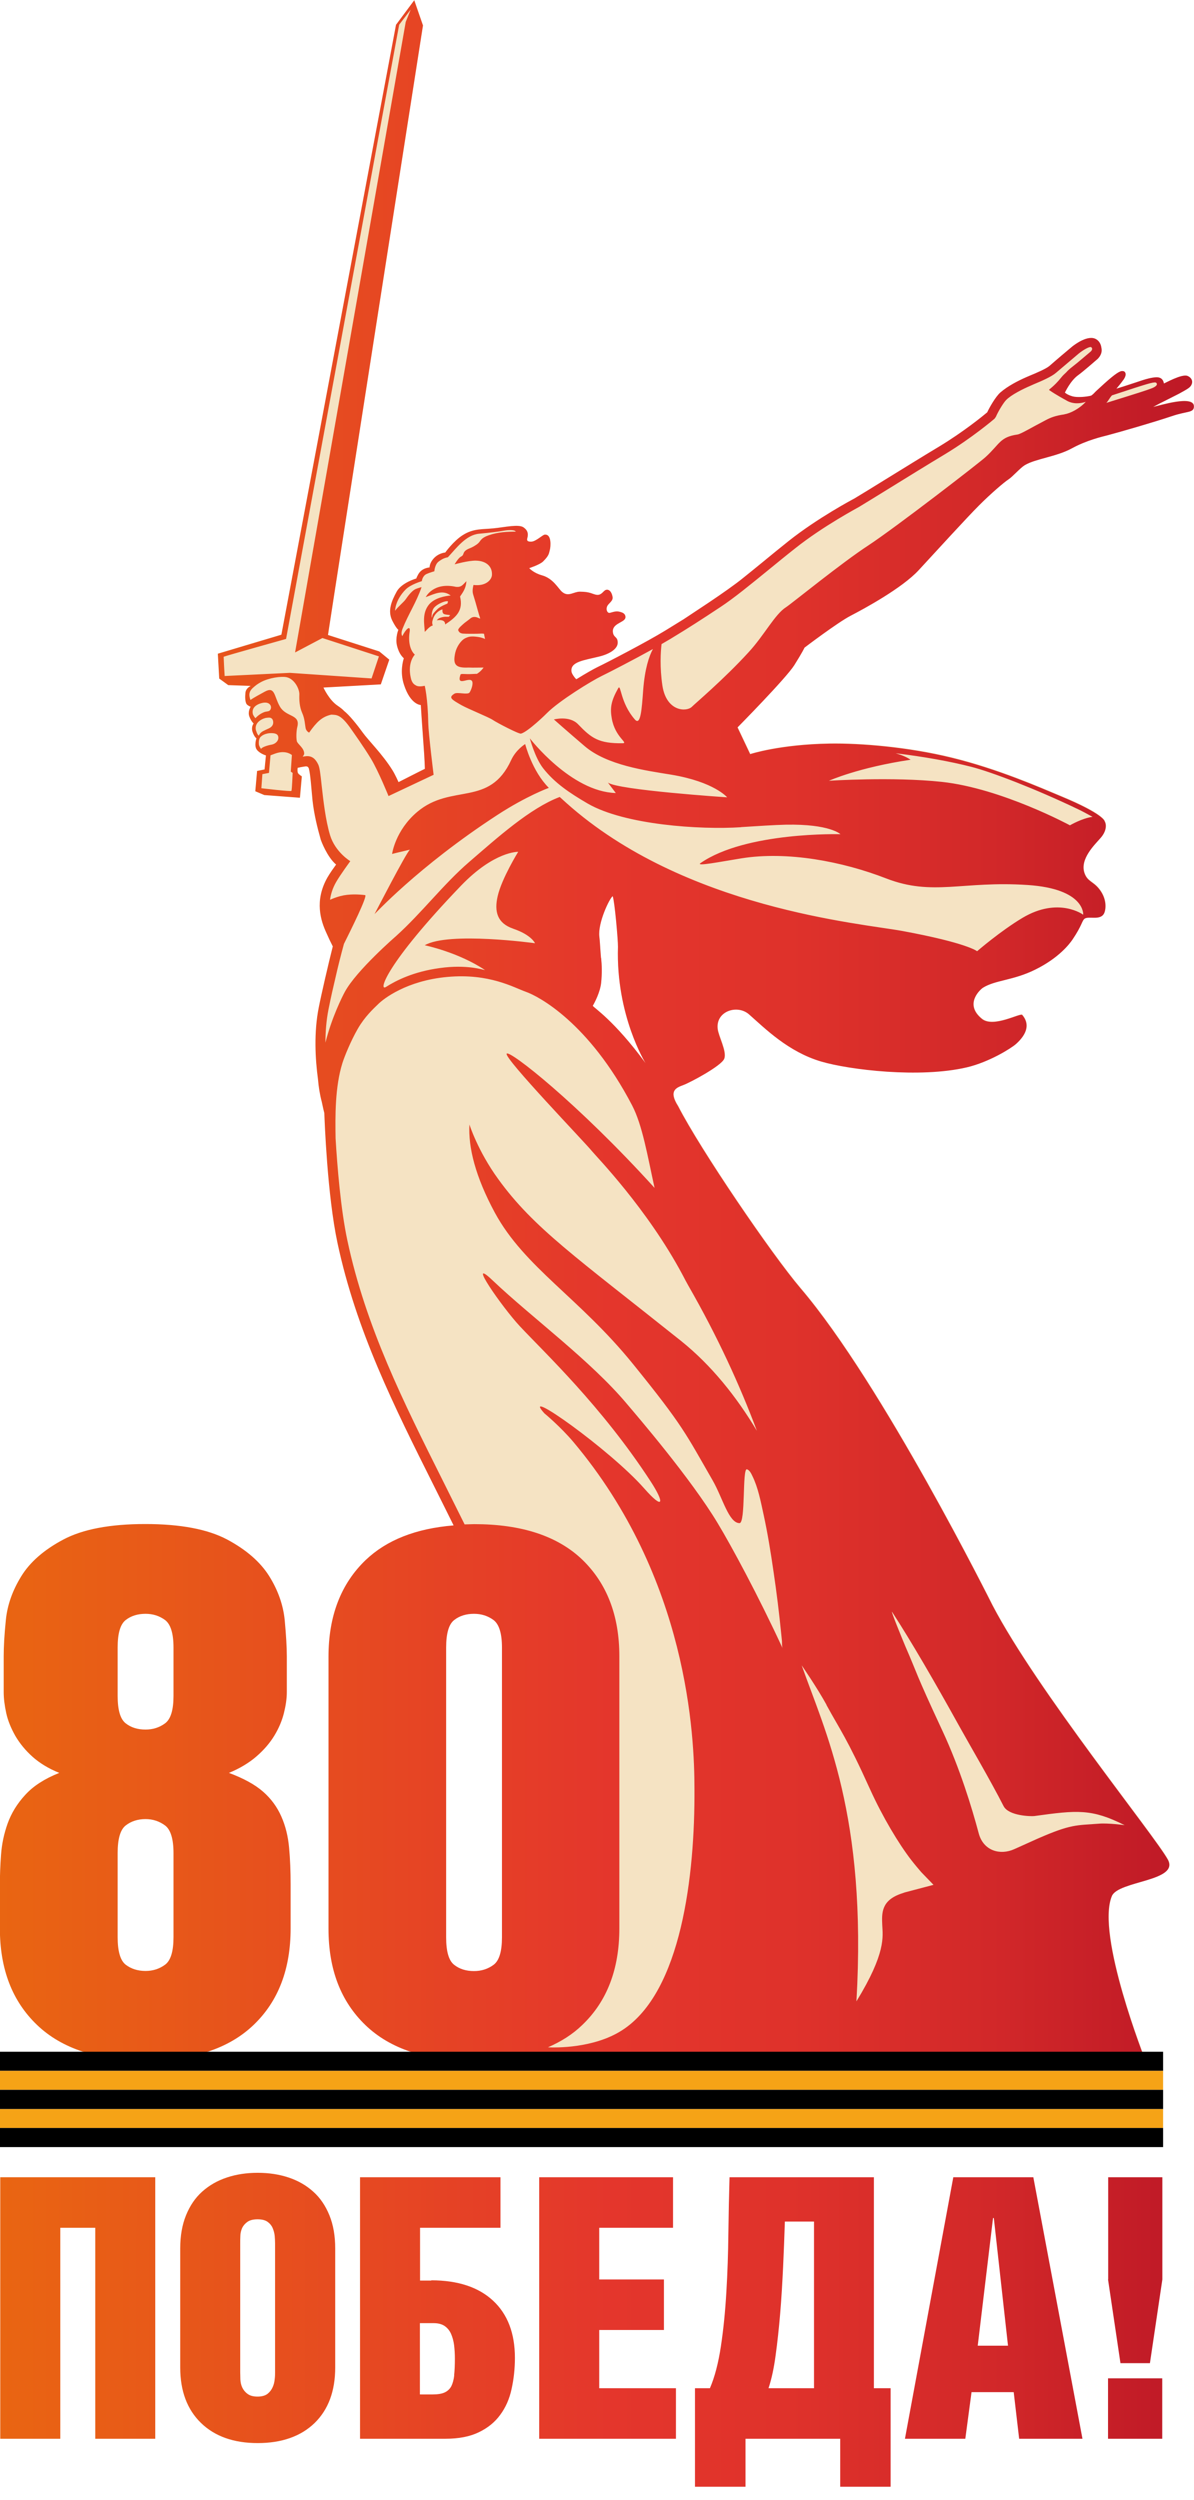
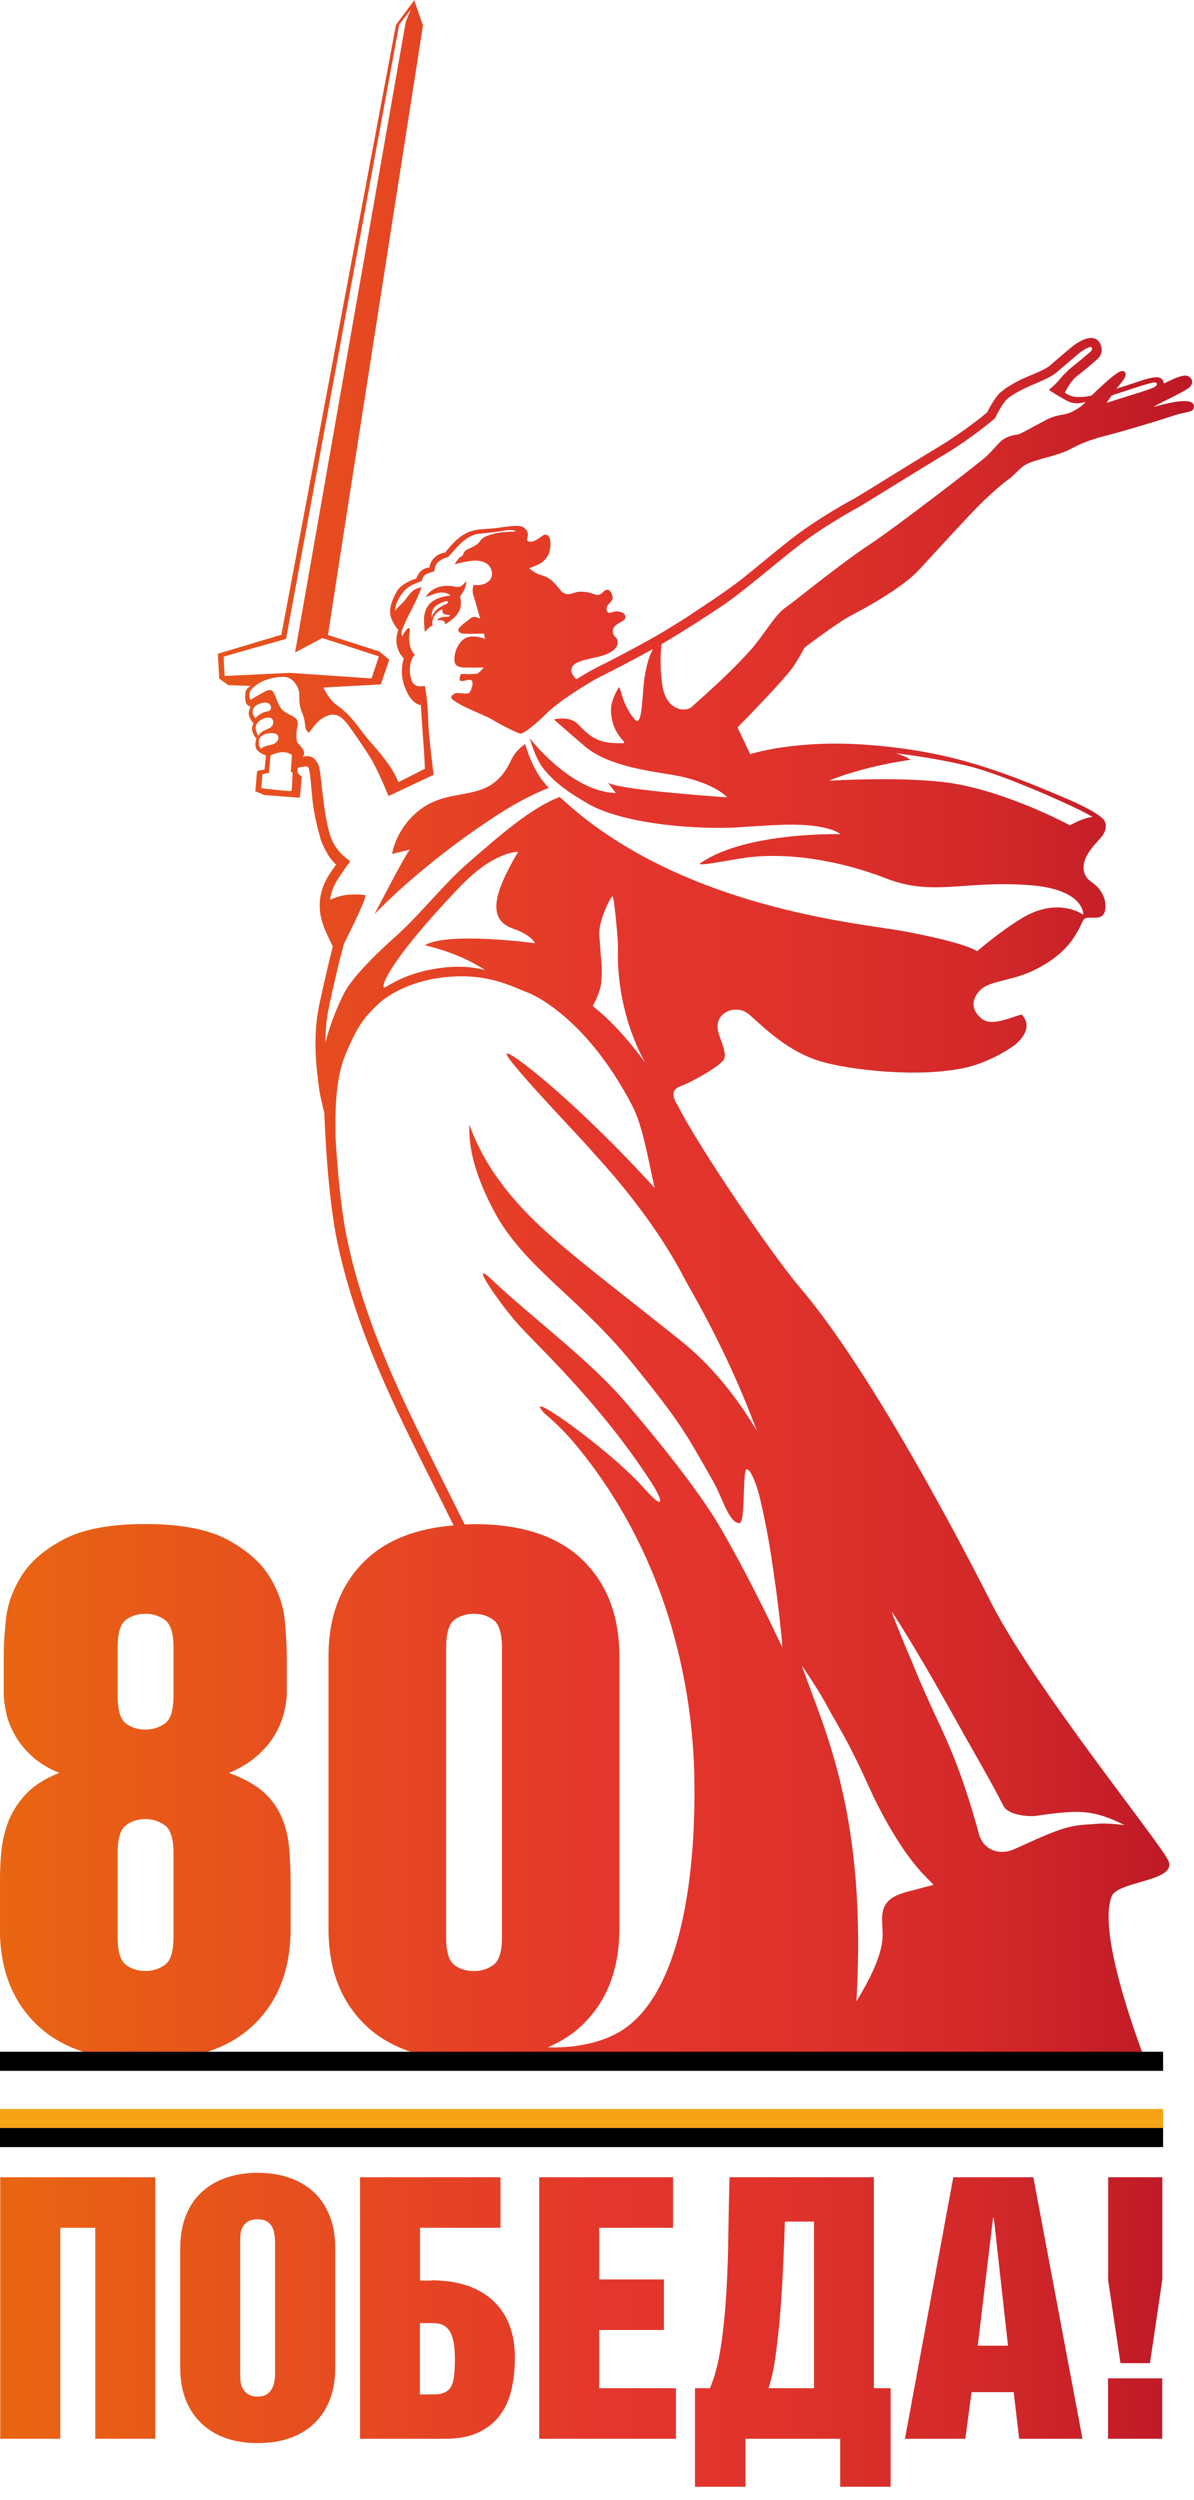
<svg xmlns="http://www.w3.org/2000/svg" width="32" height="67" viewBox="0 0 32 67" fill="none">
  <g clip-path="url(#clip0_51_1111)">
-     <path d="M30.918 10.897C31.044 10.83 31.156 10.772 31.2 10.752C31.369 10.667 31.519 10.592 31.597 10.551C31.841 10.415 31.912 10.382 31.943 10.283C31.97 10.202 31.926 10.117 31.831 10.076C31.678 10.005 31.193 10.287 31.193 10.276C31.179 10.185 31.128 10.114 31.01 10.11C30.87 10.11 30.694 10.161 30.439 10.249C30.205 10.327 29.971 10.402 29.92 10.415C30.053 10.259 30.09 10.202 30.09 10.202C30.09 10.202 30.215 10.059 30.148 9.971C30.131 9.947 30.083 9.934 30.032 9.951C29.92 9.991 29.717 10.164 29.374 10.483C29.33 10.524 29.313 10.555 29.245 10.602C29.116 10.636 28.875 10.656 28.749 10.623C28.648 10.595 28.583 10.558 28.539 10.521C28.546 10.514 28.681 10.212 28.889 10.059C29.021 9.964 29.387 9.645 29.421 9.615C29.547 9.482 29.53 9.377 29.516 9.306C29.503 9.221 29.459 9.143 29.391 9.099C29.17 8.946 28.787 9.248 28.743 9.282C28.654 9.353 28.254 9.693 28.128 9.805C28.037 9.883 27.775 9.995 27.602 10.066L27.5 10.11C27.283 10.205 27.012 10.344 26.811 10.517C26.676 10.636 26.509 10.938 26.459 11.05C26.347 11.145 25.817 11.576 25.176 11.963C24.69 12.255 24.178 12.574 23.73 12.849C23.397 13.056 23.102 13.236 22.895 13.361C22.854 13.382 21.914 13.881 21.137 14.498C20.9 14.688 20.669 14.875 20.452 15.055C20.268 15.204 20.099 15.343 19.932 15.476C19.474 15.852 18.436 16.514 18.32 16.596C18.168 16.691 18.008 16.789 17.825 16.901C17.336 17.2 16.301 17.739 16.012 17.878C15.9 17.933 15.697 18.048 15.473 18.187C15.466 18.191 15.456 18.194 15.449 18.201H15.442C15.385 18.143 15.327 18.055 15.317 18.004C15.273 17.729 15.656 17.695 16.063 17.593C16.335 17.526 16.555 17.39 16.555 17.224C16.555 17.067 16.464 17.091 16.433 16.979C16.366 16.714 16.708 16.694 16.756 16.572C16.773 16.531 16.766 16.443 16.657 16.409C16.549 16.372 16.498 16.378 16.349 16.422C16.27 16.446 16.213 16.3 16.304 16.198C16.399 16.097 16.44 16.066 16.41 15.958C16.369 15.805 16.274 15.781 16.216 15.818C16.158 15.856 16.111 15.954 15.995 15.941C15.88 15.927 15.829 15.856 15.541 15.856C15.371 15.856 15.235 16.005 15.066 15.863C14.964 15.778 14.832 15.503 14.526 15.418C14.295 15.354 14.183 15.225 14.183 15.225C14.183 15.225 14.468 15.133 14.557 15.045C14.723 14.878 14.709 14.834 14.74 14.716C14.753 14.668 14.797 14.298 14.594 14.325C14.543 14.332 14.363 14.505 14.248 14.512C14.132 14.519 14.115 14.481 14.132 14.42C14.17 14.281 14.132 14.203 14.034 14.132C13.902 14.037 13.542 14.125 13.23 14.155C12.924 14.186 12.687 14.155 12.402 14.339C12.154 14.495 11.933 14.804 11.933 14.804C11.933 14.804 11.716 14.817 11.58 15.018C11.512 15.116 11.512 15.204 11.512 15.204C11.512 15.204 11.309 15.211 11.21 15.387C11.156 15.486 11.159 15.499 11.159 15.499C11.159 15.499 10.769 15.608 10.633 15.849C10.487 16.114 10.386 16.372 10.515 16.63C10.623 16.843 10.678 16.874 10.678 16.874C10.678 16.874 10.589 17.084 10.64 17.298C10.698 17.539 10.806 17.617 10.823 17.637C10.806 17.692 10.711 17.994 10.827 18.347C11.003 18.89 11.278 18.89 11.278 18.89C11.278 18.89 11.319 19.538 11.349 19.932C11.38 20.325 11.387 20.6 11.387 20.6C11.38 20.6 10.681 20.957 10.681 20.957C10.681 20.957 10.589 20.75 10.518 20.638C10.25 20.207 9.877 19.843 9.72 19.626C9.564 19.413 9.354 19.151 9.222 19.049C9.191 19.015 9.14 18.971 9.045 18.907C8.818 18.754 8.668 18.422 8.668 18.422L10.206 18.337L10.433 17.675L10.165 17.454L8.791 17.013C9.025 15.455 11.336 0.679 11.336 0.679L11.108 0L11.102 0.01L10.62 0.658L7.548 17.003L5.845 17.512L5.882 18.177L6.116 18.347L6.123 18.354L6.727 18.374C6.673 18.404 6.595 18.459 6.585 18.554C6.574 18.649 6.568 18.832 6.635 18.883C6.703 18.934 6.727 18.93 6.727 18.93C6.727 18.93 6.639 19.059 6.69 19.195C6.741 19.331 6.805 19.382 6.805 19.382C6.805 19.382 6.731 19.467 6.775 19.606C6.822 19.745 6.88 19.779 6.88 19.779C6.88 19.779 6.809 19.983 6.893 20.088C6.978 20.193 7.134 20.237 7.134 20.237L7.097 20.614L6.897 20.655L6.849 21.198L7.09 21.299L8.044 21.371L8.095 20.8C8.095 20.8 8.007 20.743 7.993 20.712C7.976 20.682 7.976 20.624 7.983 20.57C8.027 20.56 8.108 20.543 8.183 20.532C8.237 20.526 8.264 20.536 8.285 20.59C8.329 20.756 8.353 21.147 8.383 21.445C8.424 21.815 8.509 22.161 8.604 22.497C8.611 22.518 8.77 22.956 9.015 23.163C8.95 23.251 8.855 23.383 8.784 23.505C8.427 24.133 8.604 24.669 8.757 24.999C8.807 25.117 8.865 25.236 8.926 25.355C8.814 25.793 8.611 26.675 8.55 26.991C8.417 27.656 8.455 28.369 8.529 28.915C8.546 29.122 8.58 29.332 8.631 29.523C8.662 29.675 8.689 29.784 8.699 29.821C8.706 30.018 8.777 32.014 9.052 33.303C9.554 35.655 10.566 37.674 11.634 39.809C12.917 42.365 14.241 45.012 14.835 48.507C15.279 51.134 14.367 54.925 14.356 54.962L14.316 55.125H14.587C14.587 55.125 14.57 55.129 14.56 55.132C14.56 55.132 19.165 55.156 23.462 55.18L30.314 55.22C30.314 55.22 30.324 55.22 30.331 55.217C30.521 55.217 30.653 55.217 30.708 55.217C30.708 55.217 29.37 51.84 29.805 50.802C29.978 50.388 31.624 50.408 31.305 49.824C30.955 49.183 27.806 45.304 26.608 43.013C26.574 42.948 23.659 37.091 21.466 34.518C20.686 33.602 18.775 30.795 18.181 29.634C17.91 29.21 18.14 29.136 18.32 29.068C18.49 29.007 19.342 28.555 19.416 28.362C19.491 28.165 19.26 27.761 19.24 27.558C19.189 27.086 19.769 26.899 20.082 27.174C20.513 27.554 21.13 28.175 22.013 28.436C22.773 28.66 24.663 28.888 25.919 28.593C26.513 28.453 27.107 28.084 27.239 27.965C27.541 27.693 27.606 27.425 27.402 27.188C27.351 27.13 26.632 27.541 26.326 27.296C25.824 26.892 26.299 26.492 26.347 26.461C26.683 26.251 27.158 26.268 27.748 25.976C28.383 25.664 28.671 25.287 28.753 25.165C29.007 24.788 29 24.669 29.072 24.612C29.184 24.523 29.533 24.686 29.611 24.428C29.659 24.276 29.642 24.028 29.455 23.801C29.296 23.607 29.15 23.611 29.072 23.39C28.939 23.01 29.347 22.626 29.506 22.443C29.649 22.28 29.672 22.104 29.611 21.998C29.611 21.992 29.578 21.802 28.461 21.337C27.884 21.096 26.754 20.597 25.498 20.291C24.344 20.01 23.082 19.905 22.244 19.918C20.903 19.939 20.112 20.2 20.112 20.2L19.773 19.484C19.773 19.484 21.069 18.17 21.293 17.817C21.517 17.461 21.568 17.346 21.568 17.346C21.568 17.346 22.447 16.677 22.803 16.49C23.16 16.307 24.181 15.754 24.629 15.269C25.077 14.783 25.929 13.85 26.245 13.534C26.56 13.219 26.913 12.917 27.032 12.839C27.151 12.761 27.351 12.527 27.473 12.455C27.765 12.282 28.315 12.231 28.722 12.011C29.13 11.787 29.547 11.692 29.689 11.654C30.039 11.563 30.962 11.294 31.413 11.142C31.821 11.003 31.994 11.057 32.004 10.894C32.028 10.555 31.054 10.87 30.918 10.894V10.897ZM15.883 26.953C15.934 26.869 16.08 26.587 16.108 26.343C16.135 26.081 16.128 25.864 16.108 25.671C16.091 25.474 16.077 25.202 16.063 25.1C16.019 24.737 16.328 24.086 16.42 24.014C16.471 24.126 16.566 25.212 16.562 25.372C16.505 27.218 17.302 28.491 17.302 28.491C16.454 27.334 15.904 27.001 15.887 26.953H15.883Z" fill="#F5E3C3" />
    <path d="M0.007 65.354H1.616V59.7H2.553V65.354H4.161V58.346H0.007V65.354ZM11.56 61.115H11.258V59.7H13.413V58.346H9.649V65.354H11.94C12.296 65.354 12.595 65.296 12.836 65.178C13.077 65.062 13.267 64.906 13.409 64.709C13.552 64.516 13.654 64.285 13.711 64.02C13.769 63.756 13.8 63.481 13.8 63.185C13.8 62.531 13.606 62.018 13.216 61.655C12.826 61.292 12.272 61.108 11.56 61.108V61.115ZM12.174 63.654C12.16 63.773 12.133 63.871 12.096 63.946C12.055 64.02 11.998 64.075 11.919 64.112C11.841 64.149 11.733 64.166 11.597 64.166H11.254V62.256H11.624C11.746 62.256 11.848 62.283 11.923 62.337C11.998 62.391 12.055 62.463 12.092 62.551C12.13 62.639 12.157 62.741 12.171 62.853C12.184 62.968 12.191 63.084 12.191 63.209C12.191 63.386 12.184 63.532 12.171 63.654H12.174ZM8.393 58.73C8.207 58.563 7.989 58.438 7.735 58.353C7.48 58.268 7.205 58.227 6.907 58.227C6.608 58.227 6.333 58.268 6.079 58.353C5.824 58.438 5.607 58.563 5.42 58.73C5.234 58.896 5.091 59.106 4.986 59.364C4.881 59.622 4.83 59.917 4.83 60.257V63.444C4.83 64.075 5.016 64.57 5.386 64.93C5.756 65.29 6.265 65.47 6.907 65.47C7.548 65.47 8.064 65.29 8.434 64.93C8.801 64.57 8.984 64.075 8.984 63.444V60.257C8.984 59.917 8.933 59.622 8.828 59.364C8.722 59.106 8.58 58.896 8.393 58.73ZM7.372 63.579C7.372 63.623 7.372 63.684 7.362 63.759C7.355 63.834 7.338 63.905 7.307 63.973C7.277 64.041 7.233 64.099 7.172 64.149C7.11 64.197 7.019 64.224 6.903 64.224C6.788 64.224 6.696 64.2 6.632 64.149C6.567 64.102 6.52 64.041 6.489 63.973C6.459 63.905 6.445 63.834 6.442 63.759C6.442 63.684 6.438 63.623 6.438 63.579V60.118C6.438 60.06 6.438 59.992 6.442 59.917C6.442 59.843 6.462 59.771 6.489 59.707C6.52 59.642 6.567 59.588 6.632 59.541C6.696 59.496 6.788 59.473 6.903 59.473C7.019 59.473 7.11 59.496 7.172 59.541C7.233 59.585 7.28 59.642 7.307 59.707C7.334 59.771 7.355 59.843 7.362 59.917C7.368 59.992 7.372 60.06 7.372 60.118V63.579ZM29.696 65.354H31.149V63.735H29.696V65.354ZM25.549 58.346L24.253 65.354H25.871L26.038 64.105H27.168L27.314 65.354H29.011L27.694 58.346H25.549ZM26.204 62.86L26.614 59.439H26.635L27.015 62.86H26.207H26.204ZM16.06 62.439H17.794V61.085H16.06V59.7H18.038V58.346H14.451V65.354H18.116V64H16.06V62.439ZM29.696 61.085L30.029 63.328H30.819L31.152 61.085V58.346H29.7V61.085H29.696ZM23.424 58.346H19.552C19.538 58.814 19.528 59.313 19.521 59.846C19.515 60.379 19.498 60.905 19.467 61.421C19.437 61.937 19.389 62.422 19.321 62.873C19.253 63.325 19.155 63.701 19.026 64H18.626V66.64H19.98V65.354H22.518V66.64H23.869V64H23.421V58.346H23.424ZM21.816 64H20.597C20.675 63.766 20.74 63.474 20.787 63.121C20.835 62.772 20.876 62.395 20.91 61.991C20.944 61.587 20.967 61.173 20.988 60.749C21.008 60.325 21.022 59.917 21.035 59.534H21.816V64ZM30.918 10.898C31.043 10.83 31.155 10.772 31.2 10.752C31.369 10.667 31.518 10.592 31.597 10.551C31.841 10.416 31.912 10.382 31.943 10.283C31.97 10.202 31.926 10.117 31.831 10.076C31.678 10.005 31.193 10.287 31.193 10.276C31.179 10.185 31.128 10.114 31.009 10.11C30.87 10.11 30.694 10.161 30.439 10.249C30.205 10.327 29.971 10.402 29.92 10.416C30.052 10.259 30.09 10.202 30.09 10.202C30.09 10.202 30.215 10.059 30.148 9.971C30.131 9.947 30.083 9.934 30.032 9.951C29.92 9.991 29.716 10.164 29.374 10.483C29.33 10.524 29.313 10.555 29.245 10.602C29.116 10.636 28.875 10.656 28.749 10.623C28.647 10.595 28.583 10.558 28.539 10.521C28.546 10.514 28.681 10.212 28.888 10.059C29.021 9.964 29.387 9.645 29.421 9.615C29.547 9.482 29.53 9.377 29.516 9.306C29.503 9.221 29.459 9.143 29.391 9.099C29.17 8.946 28.787 9.248 28.742 9.282C28.654 9.353 28.254 9.693 28.128 9.805C28.037 9.883 27.775 9.995 27.602 10.066L27.5 10.11C27.283 10.205 27.012 10.344 26.811 10.517C26.676 10.636 26.509 10.938 26.458 11.05C26.346 11.145 25.817 11.576 25.176 11.963C24.69 12.255 24.178 12.574 23.73 12.849C23.397 13.056 23.102 13.236 22.895 13.361C22.854 13.382 21.914 13.881 21.137 14.498C20.899 14.688 20.669 14.875 20.451 15.055C20.268 15.204 20.099 15.343 19.932 15.476C19.474 15.852 18.436 16.514 18.32 16.596C18.167 16.691 18.008 16.789 17.825 16.901C17.336 17.2 16.301 17.739 16.012 17.878C15.9 17.933 15.697 18.048 15.473 18.187C15.466 18.191 15.456 18.194 15.449 18.201H15.442C15.384 18.143 15.327 18.055 15.317 18.004C15.273 17.729 15.656 17.695 16.063 17.593C16.335 17.526 16.555 17.39 16.555 17.224C16.555 17.067 16.464 17.091 16.433 16.979C16.365 16.714 16.708 16.694 16.756 16.572C16.773 16.531 16.766 16.443 16.657 16.409C16.549 16.372 16.498 16.378 16.348 16.423C16.27 16.446 16.213 16.3 16.304 16.199C16.399 16.097 16.44 16.066 16.409 15.958C16.369 15.805 16.274 15.781 16.216 15.819C16.158 15.856 16.111 15.954 15.995 15.941C15.88 15.927 15.829 15.856 15.541 15.856C15.371 15.856 15.235 16.005 15.066 15.863C14.964 15.778 14.831 15.503 14.526 15.418C14.295 15.354 14.183 15.225 14.183 15.225C14.183 15.225 14.468 15.133 14.556 15.045C14.723 14.878 14.709 14.834 14.74 14.719C14.753 14.671 14.797 14.302 14.594 14.329C14.543 14.335 14.363 14.508 14.248 14.515C14.132 14.522 14.115 14.485 14.132 14.424C14.169 14.284 14.132 14.206 14.034 14.135C13.901 14.04 13.542 14.128 13.229 14.159C12.924 14.19 12.686 14.159 12.401 14.342C12.154 14.498 11.933 14.807 11.933 14.807C11.933 14.807 11.716 14.821 11.58 15.021C11.512 15.119 11.512 15.208 11.512 15.208C11.512 15.208 11.309 15.214 11.21 15.391C11.156 15.489 11.159 15.503 11.159 15.503C11.159 15.503 10.769 15.611 10.633 15.852C10.487 16.117 10.385 16.375 10.514 16.633C10.623 16.847 10.677 16.877 10.677 16.877C10.677 16.877 10.589 17.088 10.64 17.302C10.698 17.543 10.806 17.621 10.823 17.641C10.806 17.695 10.711 17.997 10.827 18.35C11.003 18.893 11.278 18.893 11.278 18.893C11.278 18.893 11.319 19.541 11.349 19.935C11.38 20.329 11.387 20.604 11.387 20.604C11.38 20.604 10.681 20.96 10.681 20.96C10.681 20.96 10.589 20.753 10.518 20.641C10.25 20.21 9.876 19.847 9.72 19.63C9.564 19.413 9.354 19.155 9.221 19.053C9.191 19.019 9.14 18.975 9.045 18.91C8.818 18.758 8.668 18.425 8.668 18.425L10.206 18.34L10.433 17.678L10.165 17.458L8.79 17.017C9.025 15.459 11.336 0.682 11.336 0.682L11.101 0.007L11.095 0.017L10.613 0.665L7.541 17.01L5.838 17.519L5.875 18.184L6.109 18.354L6.116 18.36L6.72 18.381C6.666 18.411 6.588 18.466 6.578 18.561C6.567 18.656 6.561 18.839 6.629 18.89C6.696 18.941 6.72 18.937 6.72 18.937C6.72 18.937 6.632 19.066 6.683 19.202C6.734 19.338 6.798 19.389 6.798 19.389C6.798 19.389 6.724 19.474 6.768 19.613C6.815 19.752 6.873 19.786 6.873 19.786C6.873 19.786 6.802 19.989 6.886 20.095C6.971 20.2 7.127 20.244 7.127 20.244L7.09 20.621L6.89 20.661L6.842 21.204L7.083 21.306L8.037 21.378L8.088 20.807C8.088 20.807 8 20.75 7.986 20.719C7.969 20.689 7.969 20.631 7.976 20.577C8.02 20.566 8.101 20.549 8.176 20.539C8.23 20.532 8.258 20.543 8.278 20.597C8.322 20.763 8.346 21.154 8.376 21.452C8.417 21.822 8.502 22.168 8.597 22.504C8.604 22.525 8.763 22.962 9.008 23.169C8.943 23.258 8.848 23.39 8.777 23.512C8.42 24.14 8.597 24.676 8.75 25.006C8.801 25.124 8.858 25.243 8.919 25.362C8.807 25.8 8.604 26.682 8.543 26.998C8.41 27.663 8.448 28.375 8.522 28.922C8.539 29.129 8.573 29.339 8.624 29.529C8.655 29.682 8.682 29.791 8.692 29.828C8.699 30.025 8.77 32.02 9.045 33.31C9.547 35.662 10.559 37.681 11.628 39.816C11.804 40.166 11.98 40.522 12.157 40.878C11.149 40.96 10.362 41.269 9.798 41.808C9.137 42.443 8.804 43.305 8.804 44.394V51.687C8.804 52.777 9.133 53.635 9.798 54.273C10.46 54.908 11.427 55.227 12.697 55.227C13.318 55.227 13.864 55.149 14.343 55L14.309 55.136H14.58C14.58 55.136 14.563 55.139 14.553 55.142C14.553 55.142 19.158 55.166 23.455 55.19L30.307 55.23C30.307 55.23 30.317 55.23 30.324 55.227C30.514 55.227 30.646 55.227 30.701 55.227C30.701 55.227 29.363 51.85 29.798 50.812C29.971 50.398 31.617 50.418 31.298 49.834C30.948 49.193 27.799 45.314 26.601 43.023C26.567 42.959 23.652 37.101 21.459 34.528C20.679 33.612 18.768 30.805 18.174 29.645C17.903 29.221 18.134 29.146 18.313 29.078C18.483 29.017 19.335 28.566 19.41 28.372C19.484 28.175 19.253 27.771 19.233 27.568C19.182 27.096 19.762 26.909 20.075 27.184C20.506 27.564 21.123 28.185 22.006 28.447C22.766 28.671 24.656 28.898 25.912 28.603C26.506 28.464 27.1 28.094 27.232 27.975C27.534 27.703 27.599 27.435 27.395 27.198C27.344 27.14 26.625 27.551 26.319 27.306C25.817 26.903 26.292 26.502 26.34 26.472C26.676 26.261 27.151 26.278 27.741 25.986C28.376 25.674 28.664 25.297 28.746 25.175C29 24.798 28.994 24.68 29.065 24.622C29.177 24.534 29.526 24.697 29.605 24.439C29.652 24.286 29.635 24.038 29.448 23.811C29.289 23.617 29.143 23.621 29.065 23.4C28.933 23.02 29.34 22.637 29.499 22.453C29.642 22.29 29.666 22.114 29.605 22.009C29.605 22.002 29.57 21.812 28.454 21.347C27.877 21.106 26.747 20.607 25.491 20.302C24.337 20.02 23.075 19.915 22.236 19.928C20.896 19.949 20.105 20.21 20.105 20.21L19.766 19.494C19.766 19.494 21.062 18.181 21.286 17.828C21.51 17.471 21.561 17.356 21.561 17.356C21.561 17.356 22.44 16.687 22.797 16.501C23.153 16.317 24.174 15.764 24.622 15.279C25.07 14.794 25.922 13.86 26.238 13.545C26.553 13.229 26.906 12.927 27.025 12.849C27.144 12.771 27.344 12.537 27.466 12.465C27.758 12.292 28.308 12.241 28.715 12.021C29.122 11.797 29.54 11.702 29.683 11.665C30.032 11.573 30.955 11.305 31.407 11.152C31.814 11.013 31.987 11.067 31.997 10.904C32.021 10.565 31.047 10.88 30.911 10.904L30.918 10.898ZM23.913 43.203C24.419 43.983 25.043 45.056 25.705 46.251C25.939 46.675 26.553 47.724 26.896 48.399C27.032 48.667 27.64 48.677 27.718 48.667C28.871 48.507 29.255 48.467 30.141 48.911C30.141 48.911 29.703 48.85 29.452 48.871C28.848 48.918 28.712 48.877 27.812 49.271C27.684 49.329 27.436 49.441 27.185 49.553C26.805 49.726 26.357 49.6 26.231 49.132C26.048 48.446 25.729 47.394 25.257 46.38C24.51 44.778 24.595 44.876 24.266 44.123C24.212 43.997 23.838 43.084 23.913 43.203ZM22.148 45.687C22.518 46.366 22.695 46.57 23.316 47.944C23.652 48.687 24.086 49.41 24.422 49.845C24.527 49.98 24.619 50.086 24.69 50.17L25.019 50.51L24.249 50.713C24.225 50.72 24.198 50.73 24.171 50.74C23.614 50.924 23.631 51.267 23.645 51.589C23.659 51.898 23.75 52.332 22.953 53.632C23.241 48.64 22.104 46.39 21.486 44.628C21.486 44.628 21.901 45.229 22.152 45.687H22.148ZM6.021 18.113C6.014 18.018 5.997 17.712 5.994 17.6C6.055 17.573 7.667 17.122 7.667 17.122L10.698 0.662L11.007 0.258L10.874 0.587L7.908 17.485L8.641 17.098L10.155 17.59L9.958 18.181L7.769 18.031L6.018 18.116L6.021 18.113ZM6.778 19.141C6.717 18.903 7.002 18.836 7.077 18.829C7.127 18.825 7.199 18.829 7.243 18.89C7.26 18.914 7.277 18.968 7.246 19.019C7.216 19.073 7.155 19.059 7.09 19.08C6.968 19.124 6.886 19.202 6.846 19.246C6.815 19.216 6.785 19.161 6.778 19.141ZM6.863 19.586C6.791 19.338 7.083 19.239 7.144 19.236C7.192 19.233 7.27 19.212 7.307 19.287C7.324 19.321 7.358 19.446 7.209 19.518C7.063 19.586 7.019 19.599 6.968 19.66C6.958 19.674 6.937 19.708 6.937 19.715C6.91 19.694 6.89 19.667 6.866 19.586H6.863ZM7.002 20.074C6.978 20.047 6.944 19.996 6.937 19.942C6.924 19.782 6.995 19.738 6.995 19.738C6.995 19.738 7.09 19.637 7.301 19.647C7.443 19.654 7.46 19.718 7.46 19.776C7.46 19.857 7.379 19.939 7.273 19.956C7.172 19.973 7.002 20.027 6.998 20.074H7.002ZM7.81 21.194C7.799 21.218 7.005 21.123 7.005 21.123L7.032 20.746L7.209 20.712L7.25 20.241C7.307 20.22 7.392 20.186 7.433 20.176C7.687 20.108 7.823 20.234 7.823 20.234L7.793 20.678L7.843 20.712C7.843 20.712 7.827 21.16 7.81 21.198V21.194ZM13.453 51.915C13.453 52.295 13.379 52.543 13.226 52.655C13.073 52.767 12.9 52.821 12.703 52.821C12.493 52.821 12.316 52.767 12.174 52.655C12.028 52.543 11.957 52.298 11.957 51.915V44.153C11.957 43.773 12.028 43.525 12.174 43.413C12.316 43.301 12.496 43.247 12.703 43.247C12.9 43.247 13.073 43.301 13.226 43.413C13.375 43.525 13.453 43.77 13.453 44.153V51.915ZM18.296 34.172C18.296 34.172 18.3 34.179 18.303 34.182C18.351 34.274 18.398 34.365 18.449 34.454C19.23 35.815 19.827 37.118 20.285 38.343C19.735 37.423 19.063 36.585 18.256 35.937C15.446 33.694 14.302 32.91 13.352 31.596C12.802 30.839 12.581 30.134 12.581 30.134C12.547 30.751 12.741 31.532 13.263 32.499C14.061 33.968 15.527 34.776 16.969 36.558C18.31 38.214 18.374 38.411 19.104 39.68C19.365 40.135 19.532 40.817 19.82 40.817C19.986 40.817 19.891 39.344 20.017 39.375C20.088 39.392 20.136 39.493 20.163 39.551C20.319 39.867 20.387 40.233 20.462 40.576C20.574 41.089 20.658 41.608 20.733 42.13C20.814 42.677 20.882 43.227 20.937 43.78C20.944 43.844 20.95 43.912 20.957 43.977C20.96 44.031 20.954 44.119 20.974 44.17C20.316 42.748 19.606 41.435 19.236 40.821C18.51 39.612 17.068 37.936 16.806 37.627C15.832 36.463 14.241 35.299 13.209 34.318C12.469 33.612 13.46 35.034 13.932 35.54C14.597 36.252 16.128 37.685 17.441 39.704C17.814 40.278 17.791 40.484 17.265 39.887C16.348 38.845 13.908 37.121 14.59 37.875C14.59 37.875 15.018 38.228 15.367 38.642C18.442 42.297 18.612 46.529 18.612 47.941C18.626 50.238 18.266 53.384 16.674 54.406C15.911 54.898 14.872 54.874 14.685 54.864C15.038 54.711 15.351 54.514 15.608 54.263C16.27 53.629 16.599 52.767 16.599 51.677V44.384C16.599 43.298 16.267 42.436 15.608 41.798C14.947 41.163 13.979 40.844 12.71 40.844C12.622 40.844 12.537 40.851 12.452 40.851C12.259 40.461 12.065 40.074 11.872 39.687C10.81 37.566 9.805 35.563 9.31 33.242C9.13 32.401 9.038 31.243 8.994 30.507C8.984 29.903 8.977 29.129 9.177 28.488C9.238 28.297 9.401 27.897 9.588 27.571C9.775 27.245 10.005 27.035 10.138 26.906C10.277 26.767 10.898 26.278 11.991 26.18C13.114 26.078 13.762 26.461 14.098 26.58C14.427 26.696 15.778 27.395 16.942 29.624C17.217 30.154 17.349 30.951 17.543 31.834C15.476 29.556 13.65 28.128 13.579 28.236C13.501 28.355 15.697 30.636 15.866 30.85C15.965 30.975 17.346 32.387 18.296 34.169V34.172ZM13.752 24.887C14.244 25.053 14.339 25.277 14.339 25.277C14.339 25.277 12.025 24.958 11.383 25.331C11.383 25.331 12.279 25.515 12.999 25.996C12.944 25.99 12.517 25.84 11.787 25.942C11.085 26.037 10.616 26.275 10.345 26.448C10.138 26.58 10.314 25.861 12.357 23.733C13.25 22.806 13.888 22.827 13.888 22.827C13.888 22.827 13.447 23.539 13.338 24.015C13.243 24.428 13.325 24.741 13.755 24.887H13.752ZM16.107 25.671C16.09 25.474 16.077 25.202 16.063 25.101C16.019 24.737 16.328 24.086 16.42 24.015C16.471 24.127 16.566 25.212 16.562 25.372C16.504 27.218 17.302 28.491 17.302 28.491C16.453 27.334 15.904 27.001 15.887 26.953C15.938 26.869 16.084 26.587 16.111 26.343C16.138 26.081 16.131 25.864 16.111 25.671H16.107ZM24.409 20.363C24.314 20.295 24.171 20.234 24.005 20.186C24.765 20.278 25.461 20.404 26.031 20.549C26.584 20.692 27.748 21.137 28.902 21.69C28.977 21.724 29.157 21.822 29.282 21.89C29.004 21.924 28.675 22.117 28.675 22.117C28.675 22.117 26.842 21.126 25.243 20.953C23.92 20.811 22.216 20.923 22.216 20.923C22.216 20.923 23.007 20.566 24.409 20.359V20.363ZM19.861 22.165C20.288 22.138 20.753 22.107 21.059 22.1C22.243 22.077 22.525 22.355 22.525 22.355C22.525 22.355 19.993 22.284 18.775 23.129C18.632 23.227 19.331 23.088 19.864 23.003C21.1 22.803 22.579 23.085 23.747 23.539C24.999 24.025 25.79 23.6 27.538 23.716C29.089 23.818 29.031 24.513 29.031 24.513C29.031 24.513 28.369 24.021 27.402 24.598C26.811 24.951 26.187 25.491 26.187 25.491C26.187 25.491 25.926 25.27 24.181 24.948C23.075 24.744 18.351 24.351 15.181 21.52C15.113 21.459 15.055 21.405 15.001 21.357C14.204 21.659 13.335 22.443 12.571 23.102C11.886 23.692 11.305 24.462 10.616 25.084C10.616 25.084 9.554 26.003 9.242 26.58C9.17 26.712 8.889 27.273 8.722 27.941C8.722 27.646 8.746 27.34 8.804 27.049C8.868 26.726 8.933 26.444 8.991 26.2C9.058 25.898 9.143 25.569 9.218 25.294C9.401 24.927 9.863 23.997 9.785 23.987C9.622 23.967 9.357 23.95 9.116 24.015C9.008 24.045 8.919 24.079 8.845 24.113C8.865 23.964 8.913 23.804 9.008 23.638C9.116 23.448 9.388 23.078 9.388 23.078C9.388 23.078 8.984 22.837 8.845 22.379C8.722 21.968 8.665 21.439 8.621 21.052C8.587 20.726 8.566 20.566 8.529 20.488C8.465 20.356 8.373 20.237 8.173 20.268C8.152 20.268 8.132 20.274 8.112 20.278C8.132 20.251 8.149 20.224 8.152 20.203C8.159 20.044 7.972 19.942 7.955 19.86C7.935 19.765 7.942 19.579 7.969 19.477C8.054 19.134 7.667 19.226 7.501 18.934C7.341 18.656 7.375 18.381 7.093 18.537C6.988 18.595 6.791 18.7 6.713 18.758C6.635 18.547 6.72 18.472 6.883 18.347C6.917 18.323 6.958 18.299 6.981 18.286C7.205 18.16 7.541 18.119 7.677 18.147C7.894 18.191 8.03 18.469 8.023 18.615C8.017 18.761 8.027 18.944 8.098 19.104C8.169 19.26 8.173 19.423 8.19 19.511C8.207 19.599 8.285 19.633 8.285 19.633C8.488 19.345 8.631 19.206 8.879 19.151C9.018 19.161 9.13 19.131 9.415 19.545C9.469 19.623 9.747 20.01 9.944 20.336C10.141 20.661 10.413 21.333 10.413 21.333L11.621 20.763C11.621 20.763 11.482 19.643 11.478 19.379C11.465 18.693 11.383 18.377 11.383 18.377C11.383 18.377 11.23 18.418 11.152 18.371C11.118 18.35 11.04 18.323 11.007 18.153C10.918 17.739 11.118 17.543 11.118 17.543C11 17.437 10.935 17.217 10.979 16.932C11.01 16.728 10.867 16.871 10.783 17.047C10.752 17.006 10.755 16.935 10.789 16.847C10.942 16.463 11.166 16.127 11.298 15.734C11.298 15.734 11.217 15.754 11.142 15.784C11.068 15.815 10.973 15.914 10.881 16.049C10.82 16.141 10.671 16.25 10.589 16.368C10.589 16.358 10.589 16.083 10.874 15.795C11.01 15.659 11.305 15.574 11.305 15.574C11.305 15.574 11.319 15.432 11.434 15.381C11.519 15.343 11.641 15.309 11.641 15.309C11.641 15.309 11.651 15.126 11.757 15.048C11.862 14.97 11.923 14.95 12.004 14.933C12.232 14.688 12.49 14.332 12.846 14.302C13.114 14.278 13.386 14.244 13.508 14.22C13.542 14.213 13.789 14.179 13.823 14.247C13.61 14.247 13.341 14.257 13.094 14.346C12.887 14.417 12.88 14.498 12.822 14.553C12.764 14.61 12.642 14.675 12.585 14.695C12.527 14.716 12.462 14.753 12.435 14.804C12.408 14.855 12.422 14.882 12.35 14.919C12.279 14.957 12.184 15.123 12.184 15.123C12.184 15.123 12.557 15.018 12.758 15.024C13.033 15.031 13.195 15.18 13.185 15.404C13.182 15.527 13.033 15.717 12.69 15.676C12.69 15.676 12.646 15.825 12.68 15.927C12.71 16.019 12.775 16.246 12.809 16.372C12.815 16.395 12.822 16.416 12.829 16.439C12.829 16.446 12.832 16.453 12.832 16.453C12.842 16.49 12.856 16.524 12.866 16.558C12.89 16.63 12.731 16.446 12.588 16.589L12.449 16.694C12.381 16.755 12.259 16.85 12.283 16.898C12.306 16.945 12.334 16.969 12.401 16.979C12.462 16.986 12.802 16.986 12.9 16.979C12.924 16.979 12.948 16.979 12.972 16.983C12.972 16.983 12.982 17.044 12.999 17.125C12.877 17.057 12.649 17.054 12.642 17.057C12.578 17.057 12.52 17.078 12.459 17.108C12.357 17.162 12.239 17.325 12.201 17.492C12.133 17.804 12.201 17.906 12.554 17.889C12.72 17.895 12.802 17.889 12.927 17.889C12.938 17.889 12.948 17.889 12.961 17.889C12.88 18.004 12.781 18.058 12.781 18.058C12.781 18.058 12.703 18.058 12.669 18.062C12.445 18.075 12.354 18.041 12.34 18.082C12.225 18.428 12.591 18.113 12.656 18.262C12.683 18.326 12.639 18.472 12.585 18.557C12.537 18.628 12.259 18.54 12.181 18.588C12.011 18.693 12.096 18.741 12.367 18.897C12.561 19.005 13.094 19.216 13.209 19.294C13.325 19.372 13.905 19.674 13.963 19.66C14.146 19.613 14.645 19.127 14.658 19.11C14.984 18.781 15.856 18.245 16.124 18.116C16.341 18.011 16.983 17.678 17.499 17.393C17.394 17.587 17.282 17.919 17.238 18.489C17.2 19.009 17.17 19.46 17.014 19.28C16.62 18.832 16.644 18.313 16.569 18.442C16.372 18.791 16.348 18.975 16.396 19.253C16.484 19.762 16.857 19.915 16.684 19.918C16.05 19.925 15.853 19.786 15.493 19.409C15.262 19.168 14.845 19.28 14.845 19.28C14.845 19.28 15.201 19.596 15.67 19.996C16.27 20.509 17.305 20.648 17.991 20.76C19.145 20.953 19.488 21.367 19.488 21.367C19.488 21.367 16.538 21.171 16.291 20.97L16.504 21.252C15.3 21.218 14.2 19.786 14.2 19.786C14.2 19.786 14.336 20.305 14.556 20.587C14.869 20.987 15.269 21.252 15.751 21.534C16.742 22.107 18.765 22.239 19.858 22.168L19.861 22.165ZM28.529 11.104C28.284 11.139 28.159 11.189 28.023 11.261C27.65 11.454 27.361 11.631 27.27 11.644C26.794 11.712 26.798 11.899 26.414 12.248C26.258 12.394 23.998 14.139 23.275 14.614C22.552 15.085 21.212 16.178 21.069 16.27C20.764 16.463 20.489 17.017 20.061 17.481C19.406 18.198 18.615 18.866 18.547 18.937C18.408 19.083 17.862 19.08 17.753 18.374C17.679 17.878 17.706 17.465 17.73 17.261C17.818 17.21 17.899 17.162 17.967 17.122C18.473 16.816 18.802 16.602 19.304 16.27C19.667 16.032 20.109 15.669 20.621 15.252C20.842 15.072 21.069 14.885 21.307 14.698C22.064 14.094 23.014 13.592 23.027 13.582C23.241 13.453 23.536 13.27 23.872 13.063C24.317 12.788 24.833 12.469 25.318 12.177C26.055 11.732 26.631 11.24 26.655 11.22L26.689 11.172C26.767 10.992 26.906 10.779 26.964 10.721C27.1 10.579 27.426 10.419 27.609 10.341L27.707 10.297C27.918 10.209 28.179 10.097 28.301 9.991C28.427 9.883 28.824 9.547 28.909 9.476C29.021 9.384 29.194 9.282 29.241 9.302C29.241 9.302 29.313 9.34 29.231 9.421C29.228 9.421 28.854 9.744 28.732 9.835C28.675 9.879 28.62 9.927 28.573 9.981C28.525 10.025 28.478 10.069 28.447 10.11C28.233 10.378 28.098 10.436 28.118 10.453C28.308 10.585 28.563 10.721 28.563 10.721C28.749 10.84 28.956 10.816 29.099 10.768C28.933 10.952 28.678 11.081 28.529 11.101V11.104ZM29.652 10.796C29.716 10.724 29.733 10.67 29.801 10.595C29.801 10.595 30.205 10.463 30.412 10.395C30.938 10.226 30.979 10.226 31.003 10.28C31.026 10.344 30.894 10.399 30.823 10.422C30.65 10.49 29.767 10.758 29.652 10.796ZM11.858 16.331C11.848 16.484 11.916 16.46 12.065 16.484C12.052 16.497 12.042 16.514 12.028 16.528C11.97 16.528 11.913 16.524 11.858 16.538C11.807 16.552 11.75 16.562 11.706 16.623C11.845 16.602 11.933 16.633 11.93 16.735C12.255 16.521 12.415 16.348 12.33 15.985C12.428 15.846 12.49 15.744 12.5 15.574C12.398 15.676 12.367 15.74 12.222 15.727C11.607 15.591 11.41 16.002 11.41 16.002C11.658 15.91 11.865 15.798 12.079 15.958C11.936 15.971 11.655 16.019 11.502 16.195C11.302 16.433 11.376 16.731 11.383 16.925C11.383 16.959 11.488 16.789 11.597 16.762C11.577 16.691 11.58 16.663 11.607 16.582C11.645 16.456 11.753 16.361 11.855 16.331H11.858ZM11.59 16.494C11.577 16.535 11.57 16.558 11.57 16.558C11.57 16.558 11.55 16.382 11.638 16.28C11.726 16.182 11.896 16.12 11.947 16.114C12.001 16.104 12.008 16.12 12.008 16.12C12.001 16.137 11.998 16.154 11.991 16.175C11.991 16.175 11.801 16.246 11.723 16.324C11.645 16.402 11.597 16.453 11.587 16.494H11.59ZM3.9 55.217C5.173 55.217 6.136 54.898 6.798 54.263C7.46 53.629 7.789 52.767 7.789 51.677V50.5C7.789 50.147 7.776 49.817 7.748 49.515C7.721 49.213 7.653 48.935 7.541 48.681C7.429 48.426 7.267 48.202 7.049 48.012C6.832 47.822 6.527 47.656 6.136 47.51C6.425 47.391 6.669 47.245 6.873 47.069C7.077 46.892 7.236 46.705 7.355 46.508C7.474 46.312 7.558 46.111 7.609 45.908C7.66 45.704 7.687 45.517 7.687 45.348V44.384C7.687 44.136 7.667 43.81 7.63 43.41C7.589 43.01 7.453 42.619 7.216 42.239C6.978 41.859 6.601 41.53 6.086 41.255C5.566 40.98 4.837 40.841 3.893 40.841C2.95 40.841 2.22 40.98 1.701 41.255C1.181 41.53 0.805 41.859 0.571 42.239C0.336 42.619 0.197 43.01 0.157 43.41C0.116 43.81 0.099 44.133 0.099 44.384V45.348C0.099 45.517 0.123 45.704 0.167 45.908C0.211 46.111 0.296 46.315 0.411 46.519C0.53 46.722 0.683 46.909 0.873 47.079C1.063 47.248 1.3 47.394 1.589 47.51C1.195 47.666 0.89 47.863 0.676 48.1C0.459 48.334 0.303 48.592 0.204 48.867C0.106 49.142 0.048 49.42 0.028 49.702C0.007 49.984 -0.003 50.248 -0.003 50.5V51.677C-0.003 52.767 0.326 53.625 0.991 54.263C1.653 54.898 2.62 55.217 3.89 55.217H3.9ZM3.153 44.15C3.153 43.77 3.225 43.525 3.37 43.413C3.513 43.301 3.693 43.247 3.9 43.247C4.097 43.247 4.27 43.301 4.423 43.413C4.572 43.525 4.65 43.77 4.65 44.15V45.446C4.65 45.826 4.575 46.071 4.423 46.183C4.27 46.295 4.097 46.349 3.9 46.349C3.69 46.349 3.513 46.295 3.37 46.183C3.225 46.071 3.153 45.826 3.153 45.446V44.15ZM3.153 49.658C3.153 49.278 3.225 49.03 3.37 48.918C3.513 48.806 3.693 48.748 3.9 48.748C4.097 48.748 4.27 48.806 4.423 48.918C4.572 49.03 4.65 49.278 4.65 49.658V51.911C4.65 52.295 4.575 52.539 4.423 52.651C4.27 52.763 4.097 52.818 3.9 52.818C3.69 52.818 3.513 52.76 3.37 52.651C3.225 52.539 3.153 52.291 3.153 51.911V49.658ZM13.701 20.366C13.117 21.639 12.103 20.984 11.186 21.754C10.592 22.253 10.508 22.884 10.508 22.884C10.508 22.884 10.762 22.82 10.986 22.769C10.877 22.867 10.063 24.452 10.039 24.493C10.015 24.534 11.176 23.241 13.335 21.836C14.112 21.33 14.709 21.113 14.709 21.113C14.258 20.665 14.075 19.939 14.075 19.939C14.075 19.939 13.83 20.088 13.701 20.366Z" fill="url(#paint0_linear_51_1111)" />
    <path d="M0 54.983V55.091V55.495H31.172V55.091V54.983H0Z" fill="black" />
-     <path d="M0 55.495V55.604V56.004H31.172V55.604V55.495H0Z" fill="#F6A316" />
    <path d="M0 56.517V56.625V57.026H31.172V56.625V56.517H0Z" fill="#F6A316" />
-     <path d="M0 56.004V56.116V56.517H31.172V56.116V56.004H0Z" fill="black" />
    <path d="M0 57.026V57.138V57.538H31.172V57.138V57.026H0Z" fill="black" />
  </g>
  <defs>
    <linearGradient id="paint0_linear_51_1111" x1="0.007" y1="33.32" x2="32.001" y2="33.32" gradientUnits="userSpaceOnUse">
      <stop stop-color="#E96512" />
      <stop offset="0.51" stop-color="#E4362C" />
      <stop offset="0.66" stop-color="#DF322B" />
      <stop offset="0.83" stop-color="#D22829" />
      <stop offset="1" stop-color="#BD1826" />
    </linearGradient>
    <clipPath id="clip0_51_1111">
      <rect width="32" height="66.644" fill="white" />
    </clipPath>
  </defs>
</svg>